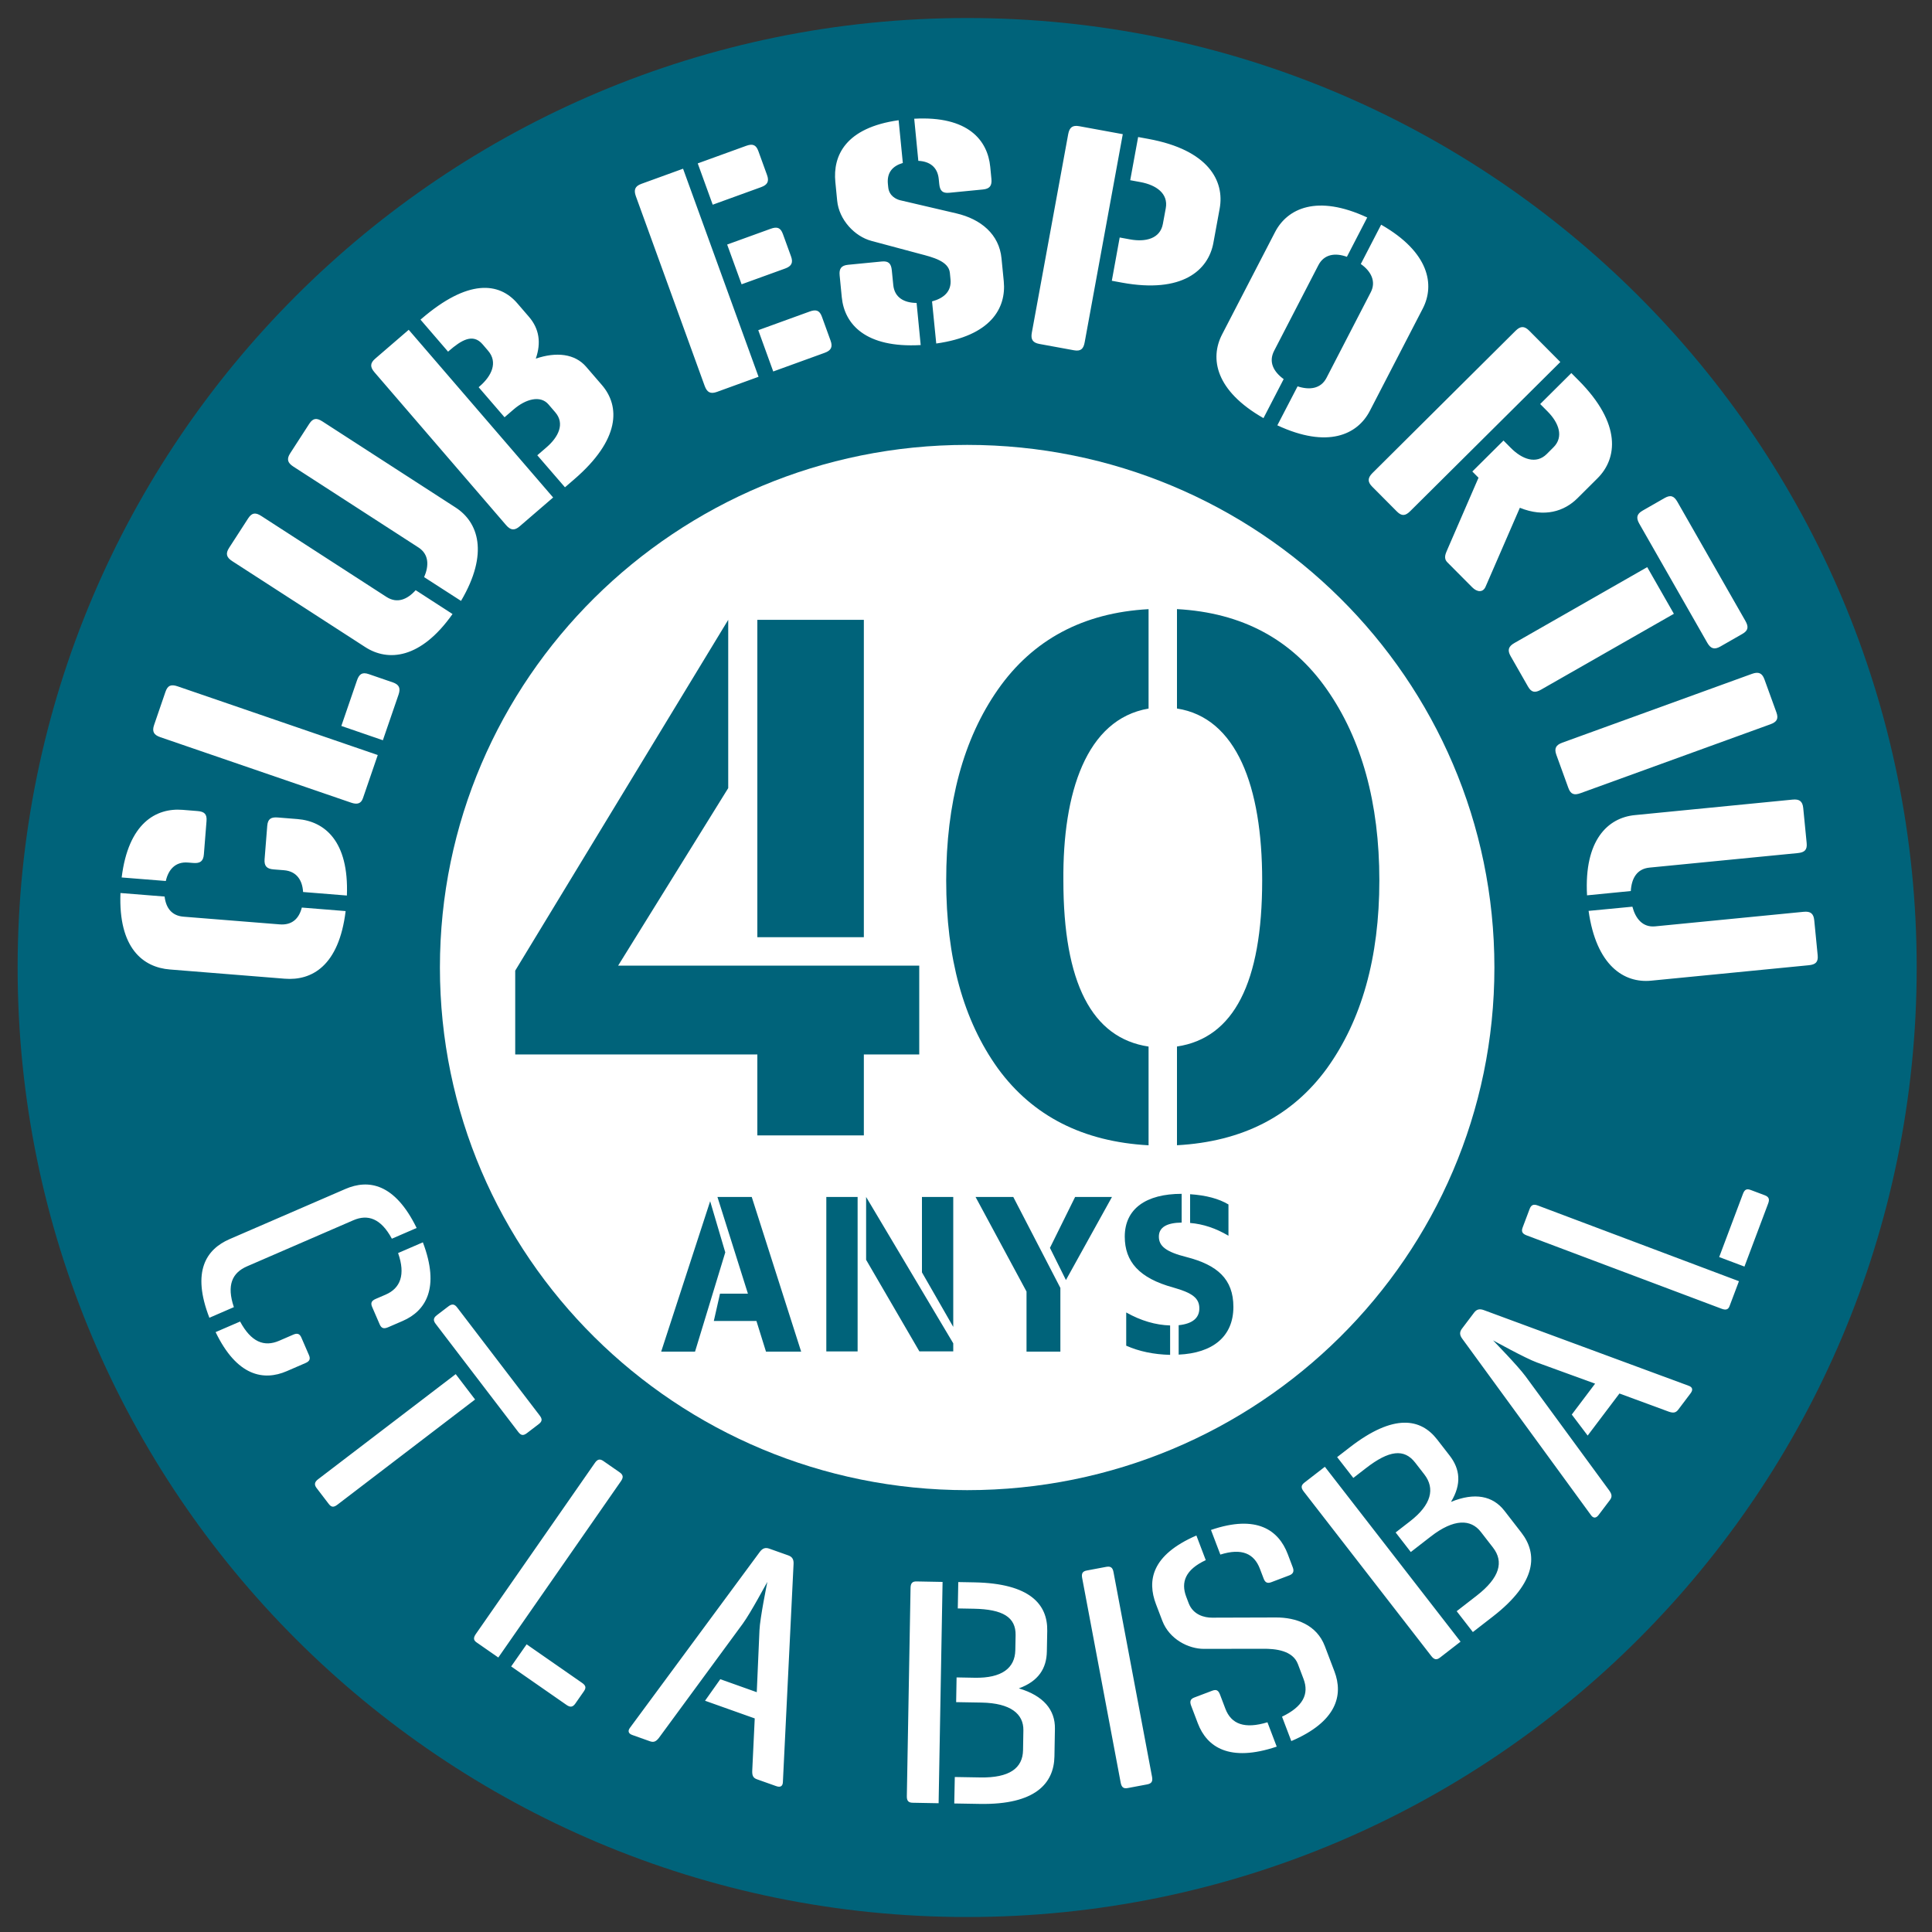
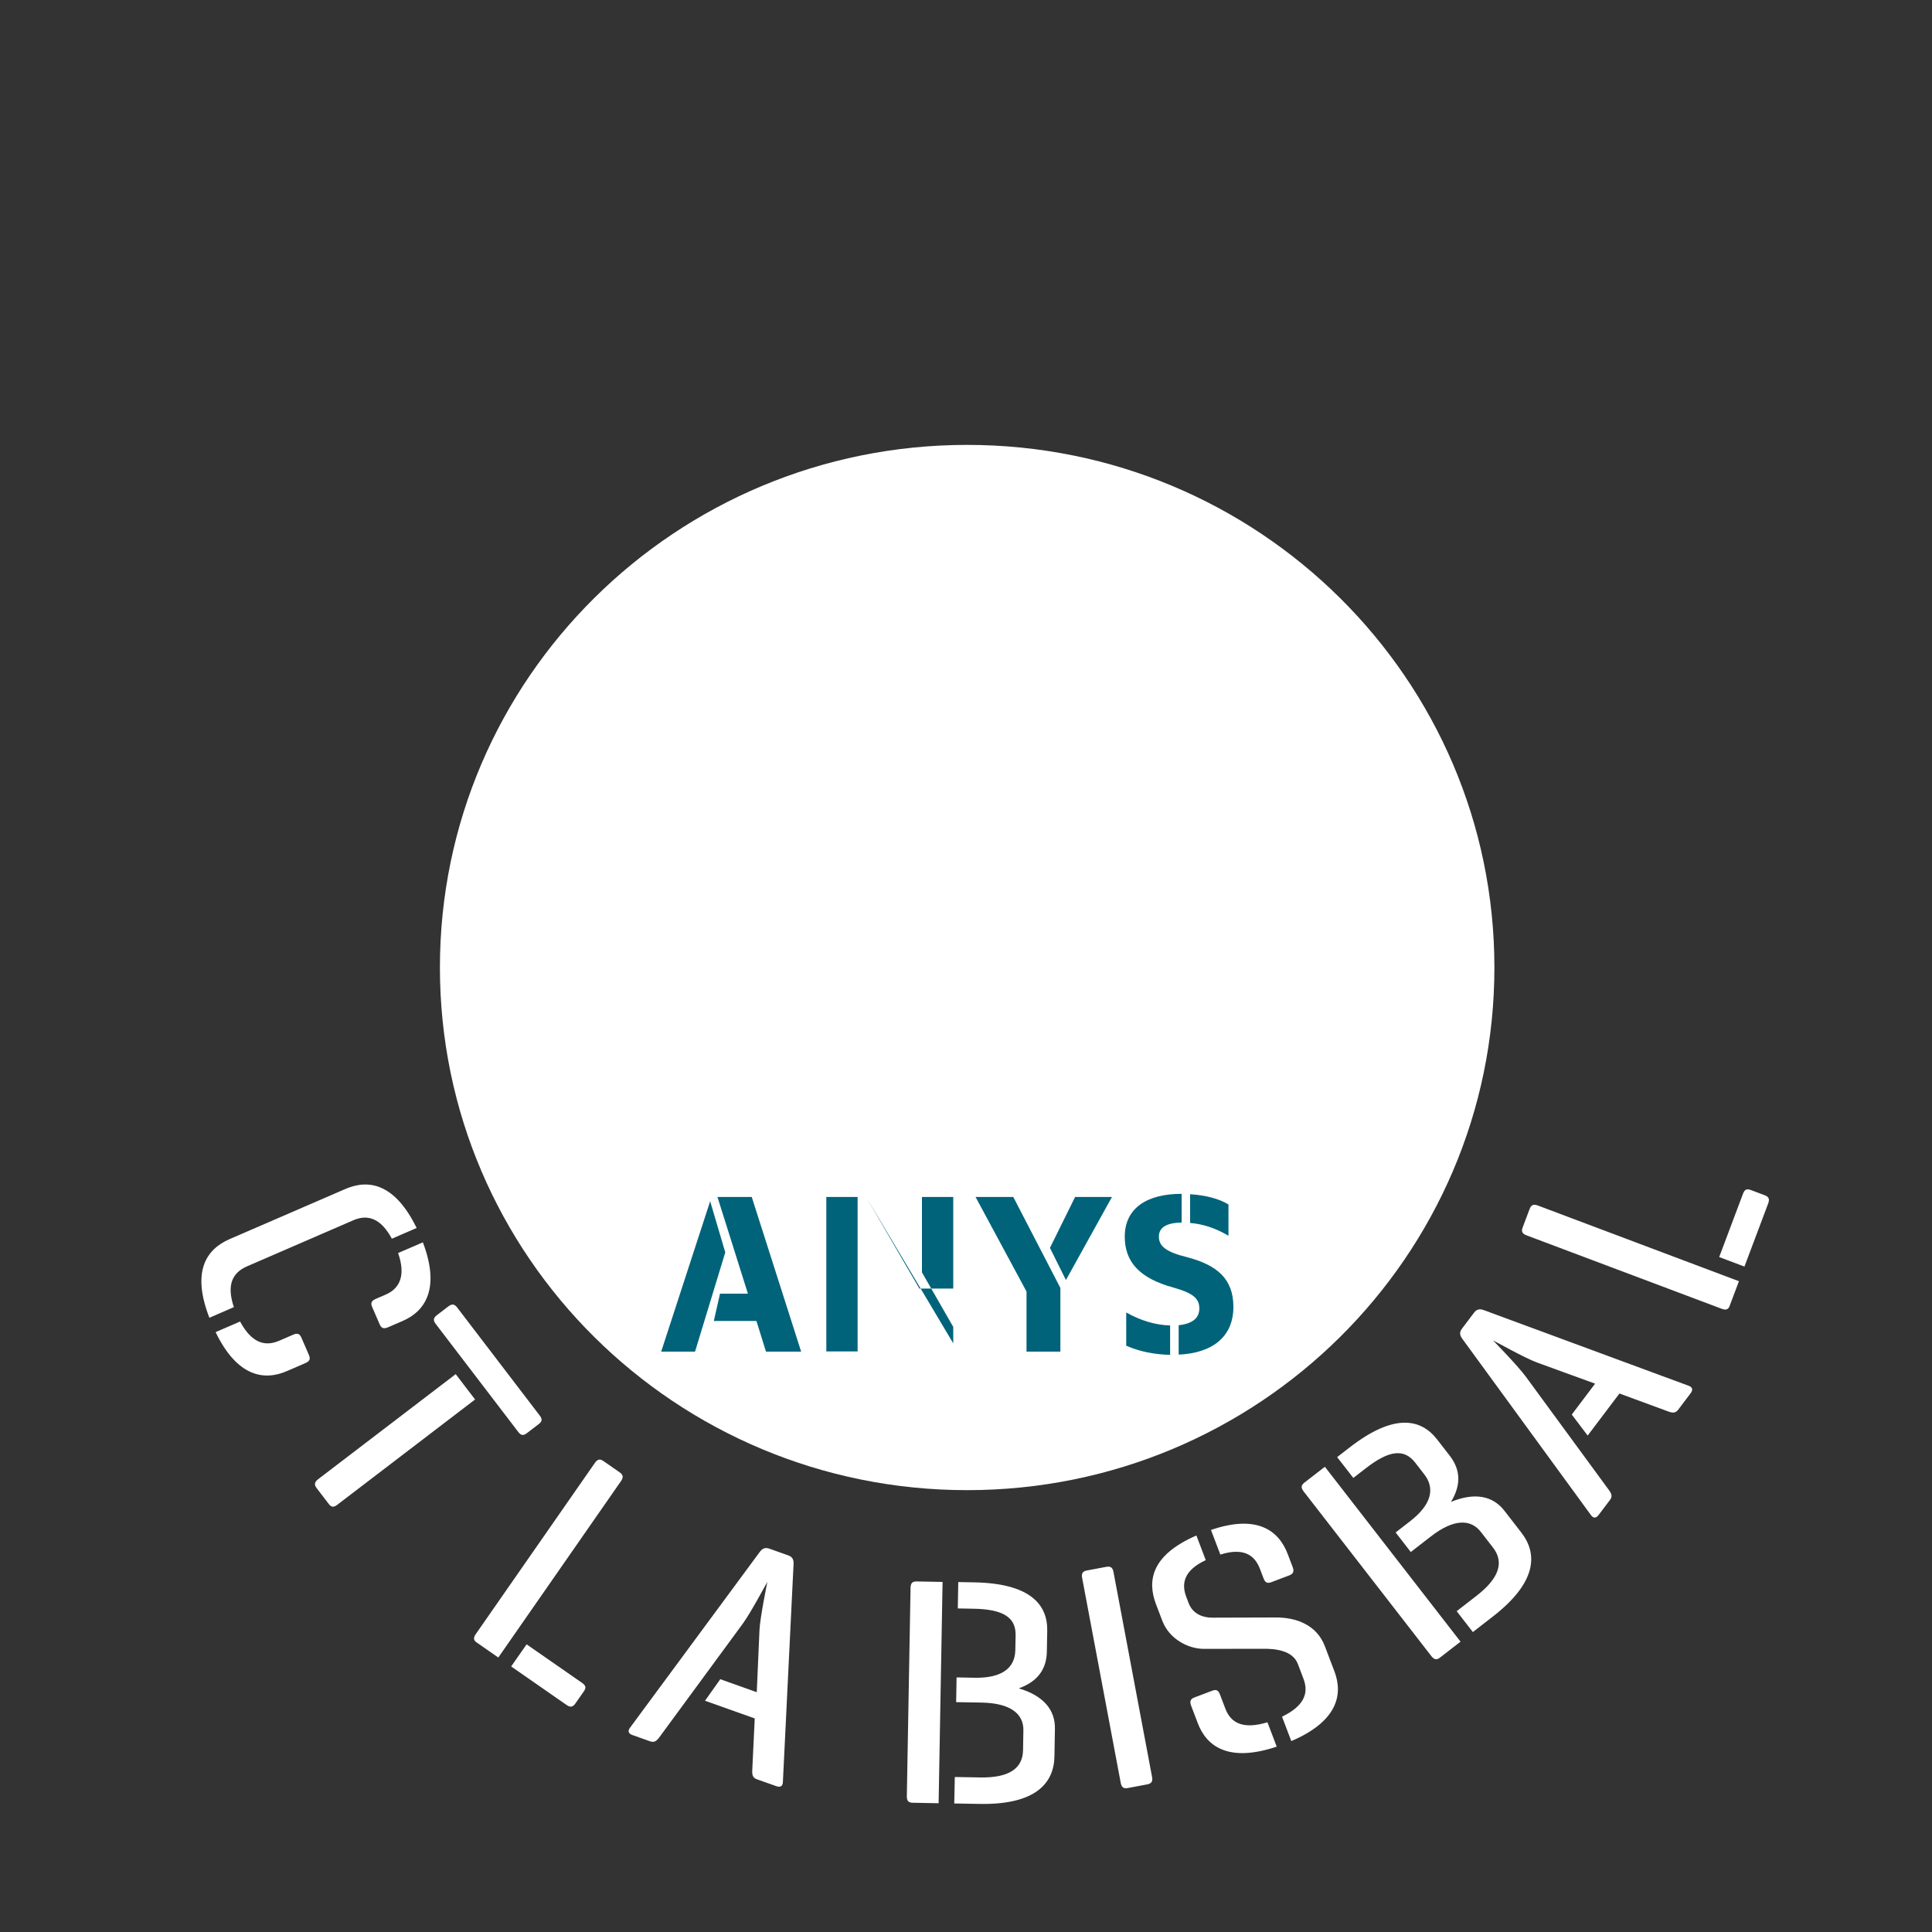
<svg xmlns="http://www.w3.org/2000/svg" xmlns:xlink="http://www.w3.org/1999/xlink" version="1.1" id="Capa_1" x="0px" y="0px" viewBox="0 0 400 400" style="enable-background:new 0 0 400 400;" xml:space="preserve">
  <rect x="0" y="0" width="400" height="400" fill="#333333" stroke="none" />
  <style type="text/css">
	.st0{clip-path:url(#SVGID_00000038391196234461220540000001454736396597551795_);fill:#00637A;}
	.st1{clip-path:url(#SVGID_00000038391196234461220540000001454736396597551795_);fill:#FFFFFF;}
</style>
  <g>
    <defs>
      <rect id="SVGID_1_" x="-12.36" y="-12.29" width="425.2" height="425.2" />
    </defs>
    <clipPath id="SVGID_00000083805853830709372580000010878106693425960628_">
      <use xlink:href="#SVGID_1_" style="overflow:visible;" />
    </clipPath>
-     <path style="clip-path:url(#SVGID_00000083805853830709372580000010878106693425960628_);fill:#00637A;" d="M200.24,396.9   c108.57,0,196.59-88.01,196.59-196.59S308.81,3.73,200.24,3.73S3.65,91.74,3.65,200.31S91.66,396.9,200.24,396.9" />
    <path style="clip-path:url(#SVGID_00000083805853830709372580000010878106693425960628_);fill:#FFFFFF;" d="M361.17,262.23   l4.91-13.06c0.33-0.88,0.16-1.38-0.72-1.71l-2.9-1.09c-0.88-0.33-1.28-0.05-1.61,0.83l-4.91,13.06L361.17,262.23z M356.44,270.96   c0.82,0.31,1.36,0.22,1.64-0.53l1.95-5.17l-41.63-15.67c-0.88-0.33-1.38-0.16-1.71,0.72l-1.45,3.85c-0.31,0.82-0.05,1.28,0.83,1.61   L356.44,270.96z M329.37,313.66c0.48,0.7,1.06,0.72,1.59,0.02l2.36-3.12c0.53-0.7,0.36-1.25-0.13-1.95l-17.34-23.66   c-1.72-2.31-6.31-6.97-6.72-7.44c0,0,6.73,3.73,9.06,4.57l12.06,4.39l-4.83,6.4l3.29,4.35l6.58-8.71l10.24,3.77   c0.81,0.27,1.39,0.29,1.92-0.41l2.56-3.39c0.57-0.75,0.4-1.3-0.41-1.58l-42.4-15.66c-0.86-0.31-1.47-0.18-2,0.52l-2.52,3.33   c-0.53,0.7-0.49,1.32,0.05,2.06L329.37,313.66z M296.34,342.87c0.58,0.75,1.09,0.86,1.79,0.32l4.26-3.3l-28.09-36.21l-4.26,3.3   c-0.69,0.54-0.71,1.06-0.13,1.81L296.34,342.87z M304.94,337.9l4.15-3.22c9.16-7.11,9.28-13,5.89-17.37l-3.51-4.53   c-2.4-3.09-6.14-3.85-11.06-1.83c2.25-3.7,1.87-6.82-0.28-9.59l-2.6-3.35c-3.35-4.31-8.92-5.45-18.08,1.65l-2.61,2.02l3.35,4.31   l2.61-2.02c4.79-3.72,7.91-4.09,10.19-1.16l1.9,2.45c2.27,2.93,1.46,6.29-2.96,9.71l-2.98,2.31l3.14,4.05l4.15-3.22   c4.79-3.72,8.29-3.61,10.35-0.95l2.52,3.25c2.27,2.93,1.42,6.23-3.37,9.95l-4.15,3.22L304.94,337.9z M248,356.8   c1.87,4.91,6.54,8.11,16.33,4.82l-1.92-5.04c-4.72,1.43-7.49,0.4-8.71-2.81l-1.1-2.9c-0.34-0.88-0.73-1.16-1.61-0.83l-3.72,1.41   c-0.82,0.31-0.99,0.81-0.66,1.69L248,356.8z M263.2,327.58l3.72-1.41c0.82-0.31,1.05-0.83,0.74-1.65l-1.05-2.77   c-1.87-4.91-6.38-8.25-15.89-4.99l1.94,5.1c4.44-1.4,6.99-0.21,8.19,2.94l0.77,2.02C261.92,327.63,262.38,327.89,263.2,327.58    M267.35,360.47c9.43-4.02,10.8-9.52,8.93-14.43l-1.99-5.23c-1.68-4.41-5.94-5.96-10.19-5.93l-13.18,0.04c-1.51,0-3.88-0.54-4.82-3   l-0.5-1.32c-1.15-3.02-0.19-5.62,4.04-7.59l-1.94-5.1c-9.34,4.06-10.21,9.36-8.37,14.21l1.32,3.46c1.44,3.78,5.38,5.81,8.62,5.8   l12.18-0.02c2.73-0.03,6.2,0.38,7.26,3.15l1.17,3.09c1.2,3.15-0.12,5.74-4.45,7.82L267.35,360.47z M232.03,369.1   c0.18,0.93,0.58,1.26,1.44,1.1l4.04-0.76c0.93-0.18,1.18-0.63,1.01-1.56l-7.98-42.39c-0.17-0.93-0.58-1.26-1.51-1.09l-4.04,0.76   c-0.86,0.16-1.12,0.62-0.94,1.55L232.03,369.1z M187.75,371.87c-0.02,0.94,0.31,1.35,1.19,1.37l5.39,0.1l0.82-45.82l-5.39-0.1   c-0.88-0.02-1.22,0.38-1.24,1.33L187.75,371.87z M197.57,373.39l5.26,0.09c11.59,0.21,15.38-4.31,15.48-9.83l0.1-5.73   c0.07-3.91-2.37-6.85-7.47-8.36c4.07-1.48,5.74-4.14,5.8-7.65l0.08-4.25c0.1-5.46-3.53-9.84-15.12-10.05l-3.3-0.06l-0.1,5.46   l3.3,0.06c6.06,0.11,8.73,1.77,8.67,5.48l-0.06,3.1c-0.07,3.71-2.8,5.81-8.39,5.71l-3.77-0.07l-0.09,5.12l5.26,0.09   c6.06,0.11,8.72,2.38,8.66,5.75l-0.07,4.11c-0.07,3.71-2.8,5.75-8.87,5.64l-5.26-0.09L197.57,373.39z M130.45,357.69   c-0.52,0.67-0.37,1.23,0.46,1.52l3.68,1.31c0.83,0.29,1.3-0.04,1.83-0.71l17.37-23.65c1.69-2.33,4.75-8.11,5.08-8.64   c0,0-1.54,7.54-1.63,10.01l-0.56,12.82l-7.55-2.69l-3.16,4.46l10.29,3.66l-0.52,10.9c-0.02,0.85,0.14,1.41,0.97,1.7l4,1.42   c0.89,0.32,1.36-0.01,1.38-0.87l2.21-45.15c0.04-0.92-0.27-1.46-1.09-1.75l-3.94-1.4c-0.82-0.29-1.4-0.07-1.95,0.66L130.45,357.69z    M105.83,345.02l11.45,7.96c0.77,0.54,1.3,0.49,1.84-0.28l1.77-2.54c0.54-0.77,0.36-1.23-0.41-1.76l-11.45-7.96L105.83,345.02z    M98.52,338.3c-0.5,0.72-0.55,1.26,0.12,1.72l4.53,3.15l25.39-36.51c0.54-0.78,0.49-1.3-0.28-1.84l-3.37-2.34   c-0.72-0.5-1.23-0.36-1.76,0.42L98.52,338.3z M65.85,306.27c-0.75,0.57-0.83,1.14-0.29,1.83l2.5,3.27   c0.57,0.75,1.06,0.72,1.81,0.15l28.49-21.77l-4.01-5.25L65.85,306.27z M90.2,274.09l17.1,22.38c0.57,0.75,1.05,0.81,1.8,0.24   l2.41-1.84c0.75-0.57,0.81-1.04,0.24-1.79l-17.1-22.38c-0.53-0.7-1.05-0.81-1.8-0.24l-2.41,1.84   C89.69,272.87,89.67,273.4,90.2,274.09 M44.64,275.8c4.39,9.11,9.92,10.17,14.74,8.08l3.9-1.69c0.8-0.35,1.04-0.82,0.69-1.62   l-1.58-3.65c-0.35-0.8-0.85-0.95-1.66-0.6l-2.91,1.26c-3.15,1.37-5.84,0.25-8.11-3.97L44.64,275.8z M47.53,256.55   c-4.82,2.09-7.91,6.66-4.18,16.28l5.07-2.2c-1.53-4.55-0.36-7.11,2.73-8.45l22.01-9.54c2.97-1.29,5.7-0.41,7.97,3.82l5.13-2.22   c-4.53-9.27-9.98-10.14-14.74-8.08L47.53,256.55z M77.04,270.57l1.58,3.65c0.35,0.8,0.85,0.95,1.72,0.58l3.03-1.31   c4.76-2.06,7.77-6.82,4.18-16.28l-5.13,2.22c1.59,4.52,0.45,7.3-2.58,8.61l-2.04,0.88C76.93,269.29,76.69,269.76,77.04,270.57" />
-     <path style="clip-path:url(#SVGID_00000083805853830709372580000010878106693425960628_);fill:#FFFFFF;" d="M338.47,168.76   c-5.57,0.54-10.53,5.16-9.89,16.61l9.06-0.89c0.15-2.59,1.24-4.59,3.86-4.85l30.72-3.01c1.41-0.14,1.97-0.67,1.83-2.08l-0.71-7.24   c-0.14-1.41-0.79-1.89-2.2-1.75L338.47,168.76z M328.9,188.59c1.59,11.36,7.36,14.99,12.93,14.45l32.67-3.2   c1.41-0.14,1.97-0.67,1.83-2.07l-0.71-7.24c-0.14-1.41-0.79-1.89-2.2-1.75l-30.72,3.01c-2.62,0.26-4.09-1.63-4.73-4.07   L328.9,188.59z M323.46,153.76c-1.33,0.48-1.72,1.2-1.23,2.53l2.48,6.84c0.48,1.33,1.21,1.57,2.54,1.08l39.28-14.25   c1.33-0.48,1.74-1.13,1.26-2.46l-2.48-6.84c-0.48-1.33-1.24-1.63-2.57-1.15L323.46,153.76z M313.54,133.13   c-1.23,0.7-1.49,1.47-0.79,2.7l3.61,6.32c0.7,1.23,1.46,1.34,2.69,0.64l27.51-15.71l-5.52-9.66L313.54,133.13z M339.4,108.43   l14.07,24.64c0.7,1.23,1.47,1.49,2.7,0.79l4.56-2.61c1.23-0.7,1.34-1.46,0.64-2.69l-14.07-24.64c-0.7-1.23-1.41-1.52-2.64-0.82   l-4.56,2.61C338.86,106.41,338.7,107.2,339.4,108.43 M284.15,97.94c-1,1-1.05,1.81-0.06,2.81l5.13,5.16c1,1,1.76,0.91,2.76-0.09   l31.07-30.87l-6.46-6.5c-1-1-1.81-0.96-2.81,0.04L284.15,97.94z M304.83,97.62l1.28,1.29l-6.38,14.71   c-0.39,0.95-0.96,1.9-0.06,2.81l5.13,5.16c1.04,1.05,2.23,1.1,2.76-0.09l7.11-16.37c5.09,2.06,9.19,0.74,11.91-1.96l4.16-4.14   c4.11-4.08,5.04-11.27-3.89-20.26l-1.52-1.53l-6.45,6.41l1.52,1.53c2.33,2.34,3.42,5.26,1.22,7.44L320.24,94   c-2.2,2.19-5.11,1.08-7.44-1.26l-1.52-1.53L304.83,97.62z M253.02,69.24c-2.57,4.97-1.39,11.65,8.57,17.33l4.18-8.08   c-2.09-1.53-3.18-3.54-1.97-5.87l9.16-17.72c1.18-2.28,3.47-2.61,5.9-1.73l4.21-8.14c-10.39-4.84-16.55-1.88-19.09,3.03   L253.02,69.24z M264.46,88.06c10.39,4.84,16.58,1.97,19.15-2.99l10.96-21.19c2.54-4.91,1.33-11.68-8.62-17.36l-4.21,8.14   c2.06,1.44,3.24,3.57,2.06,5.85l-9.16,17.72c-1.21,2.33-3.59,2.54-5.99,1.76L264.46,88.06z M213.63,68.87   c-0.26,1.39,0.17,2.08,1.56,2.34l7.16,1.31c1.39,0.25,1.97-0.26,2.22-1.65l7.89-43.09l-9.01-1.65c-1.39-0.26-2.03,0.24-2.29,1.64   L213.63,68.87z M230.19,58.13l2.12,0.39c12.46,2.28,17.87-2.55,18.91-8.25l1.3-7.09c1.04-5.7-2.3-12.14-14.76-14.42l-2.12-0.39   L234,37.31l2.12,0.39c3.25,0.6,5.8,2.36,5.24,5.41l-0.6,3.25c-0.56,3.05-3.57,3.8-6.82,3.2l-2.12-0.39L230.19,58.13z M174.28,61.53   c0.54,5.57,4.89,10.56,16.34,9.91l-0.85-8.72c-2.58-0.02-4.58-1.11-4.83-3.73l-0.3-3.02c-0.14-1.41-0.67-1.97-2.08-1.83l-6.97,0.68   c-1.41,0.14-1.89,0.79-1.75,2.2L174.28,61.53z M196.54,39.91l6.97-0.68c1.41-0.14,1.89-0.79,1.75-2.2l-0.24-2.48   c-0.54-5.5-4.56-10.59-15.74-9.97l0.85,8.72c2.31,0.11,3.98,1.24,4.23,3.78l0.1,1.01C194.6,39.49,195.13,40.05,196.54,39.91    M193.84,71.12c11.29-1.58,14.52-7.31,13.98-12.88l-0.47-4.76c-0.48-4.96-4.25-8.12-9.38-9.31l-11.64-2.72   c-0.76-0.2-2.25-0.86-2.43-2.67l-0.07-0.67c-0.24-2.41,0.99-3.75,3.09-4.37l-0.87-8.85c-11.02,1.55-13.64,7.36-13.1,12.79   l0.38,3.89c0.38,3.89,3.57,7.37,7.11,8.31l10.01,2.68c2.64,0.69,5.97,1.51,6.21,3.93l0.13,1.34c0.25,2.55-1.44,3.93-3.82,4.57   L193.84,71.12z M160.09,76.91l10.64-3.86c1.33-0.48,1.72-1.2,1.23-2.53l-1.79-4.94c-0.48-1.33-1.21-1.57-2.54-1.08l-10.64,3.86   L160.09,76.91z M153.54,58.86l9-3.26c1.33-0.48,1.72-1.2,1.23-2.53l-1.68-4.62c-0.48-1.33-1.21-1.57-2.54-1.08l-9,3.26   L153.54,58.86z M148.43,81.14l8.62-3.13l-15.63-43.08l-8.62,3.13c-1.33,0.48-1.63,1.24-1.15,2.57l14.25,39.28   C146.39,81.24,147.1,81.62,148.43,81.14 M147.56,42.38l10.01-3.63c1.33-0.48,1.72-1.2,1.23-2.53l-1.79-4.94   c-0.48-1.33-1.21-1.57-2.54-1.08l-10.01,3.63L147.56,42.38z M104.78,108.72c0.92,1.07,1.73,1.18,2.8,0.26l6.94-5.98l-29.9-34.72   l-6.94,5.98c-1.07,0.92-1.08,1.73-0.16,2.8L104.78,108.72z M116.97,100.89l1.89-1.63c9.6-8.26,9.54-15.15,5.76-19.54l-3.26-3.78   c-2.33-2.71-6.17-3.14-10.43-1.69c1.15-3.3,0.7-6.2-1.41-8.65l-2.42-2.81c-3.78-4.39-10.22-5.06-19.83,3.21l-0.21,0.18l5.71,6.63   l0.2-0.18c2.5-2.16,4.92-3.7,6.94-1.35l1.14,1.33c2.07,2.4,0.76,5.22-1.75,7.38l-0.2,0.18l5.36,6.22l1.89-1.63   c2.5-2.16,5.53-2.98,7.2-1.04l1.41,1.64c2.03,2.35,0.67,5.12-1.83,7.27l-1.89,1.63L116.97,100.89z M75.63,133.98   c4.69,3.03,11.45,2.51,18.06-6.85l-7.63-4.94c-1.73,1.93-3.83,2.82-6.04,1.4L54.1,106.83c-1.19-0.77-1.95-0.7-2.72,0.49l-3.95,6.11   c-0.77,1.19-0.55,1.97,0.64,2.74L75.63,133.98z M95.45,124.41c5.82-9.88,3.57-16.31-1.13-19.34L66.75,87.25   c-1.19-0.77-1.95-0.7-2.72,0.49l-3.95,6.11c-0.77,1.19-0.55,1.97,0.64,2.74l25.92,16.76c2.21,1.43,2.18,3.82,1.17,6.14   L95.45,124.41z M79.27,153.26l3.24-9.43c0.46-1.34,0.15-2.09-1.19-2.55l-4.97-1.71c-1.34-0.46-1.98-0.04-2.44,1.3l-3.24,9.43   L79.27,153.26z M72.69,166.18c1.27,0.44,2.07,0.21,2.46-0.94l3.06-8.92L36.78,142.1c-1.34-0.46-2.07-0.21-2.52,1.13l-2.36,6.88   c-0.46,1.34-0.06,2.05,1.28,2.51L72.69,166.18z M71.82,185.41c0.44-11.32-4.65-15.38-10.22-15.83l-4.1-0.33   c-1.41-0.11-2.05,0.31-2.17,1.72l-0.55,6.92c-0.11,1.41,0.45,2,1.86,2.11l2.15,0.17c2.62,0.21,3.82,2.07,3.96,4.51L71.82,185.41z    M58.94,202.63c5.58,0.45,11.23-2.61,12.62-14l-9.07-0.73c-0.59,2.32-2.05,3.69-4.61,3.48L38,189.79   c-2.42-0.19-3.64-1.78-3.92-4.17l-9.14-0.73c-0.45,11.46,4.71,15.39,10.22,15.83L58.94,202.63z M42.21,176.88l0.55-6.92   c0.11-1.41-0.45-1.93-1.86-2.04l-3.09-0.25c-5.51-0.44-11.24,2.75-12.62,14l9.14,0.73c0.53-2.39,2.01-4.03,4.57-3.82l1.14,0.09   C41.45,178.78,42.1,178.29,42.21,176.88" />
    <path style="clip-path:url(#SVGID_00000083805853830709372580000010878106693425960628_);fill:#FFFFFF;" d="M200.24,308.52   c60.29,0,109.16-48.45,109.16-108.2c0-59.76-48.87-108.21-109.16-108.21S91.08,140.55,91.08,200.31   C91.08,260.07,139.95,308.52,200.24,308.52" />
-     <path style="clip-path:url(#SVGID_00000083805853830709372580000010878106693425960628_);fill:#00637A;" d="M243.68,237.11   c13.53-0.74,23.82-6.03,31.02-15.88c7.2-10,10.88-22.93,10.88-38.96s-3.67-29.26-10.88-39.55c-7.2-10.29-17.49-15.88-31.02-16.61   v20.58c12.35,1.91,17.64,16.17,17.64,35.58c0,21.17-5.88,32.64-17.64,34.4V237.11z M237.8,216.68   c-11.76-1.76-17.64-13.23-17.64-34.4c-0.15-18.08,4.7-33.37,17.64-35.58v-20.58c-13.53,0.73-23.96,6.32-31.17,16.61   c-7.2,10.29-10.73,23.52-10.73,39.55s3.53,28.96,10.73,38.96c7.2,9.85,17.64,15.14,31.17,15.88V216.68z M156.8,194.04h22.05v-65.71   H156.8V194.04z M127.98,199.92l22.79-36.75v-34.84l-44.1,72.63v17.35h50.13v16.76h22.05v-16.76h11.47v-18.38H127.98z" />
-     <path style="clip-path:url(#SVGID_00000083805853830709372580000010878106693425960628_);fill:#00637A;" d="M242.26,274.42   c-3-0.09-6.04-0.97-9.09-2.69v6.88c2.69,1.19,5.69,1.81,9.09,1.9V274.42z M254.34,249.37c-1.98-1.19-4.63-1.9-7.94-2.12v5.95   c2.69,0.22,5.34,1.1,7.94,2.65V249.37z M244.02,280.46c7.01-0.31,11.34-3.7,11.34-9.88c0-5.78-3.35-8.69-9.7-10.32   c-4.23-1.06-5.73-2.25-5.73-4.23c0-1.9,1.59-2.87,4.72-2.91v-5.95c-7.37,0-11.78,3.09-11.78,8.86c0,5.16,2.96,8.6,10.06,10.54   c3.88,1.1,5.38,2.16,5.38,4.32c0,1.98-1.41,3.18-4.28,3.48V280.46z M217.38,258.36l3.31,6.66l9.53-17.2h-7.63L217.38,258.36z    M212.53,267.4v12.44h7.01v-13.19l-9.75-18.83h-7.81L212.53,267.4z M197.36,247.82h-6.48v15.61l6.48,11.29V247.82z M197.36,279.8   v-1.68l-18.04-30.3v13.01l11.03,18.96H197.36z M177.56,247.82h-6.48v31.98h6.48V247.82z M136.89,279.84h7.01l6.26-20.55   l-3.13-10.59L136.89,279.84z M155.64,247.82h-7.1l6.31,20.02h-5.78l-1.28,5.65h8.82l1.98,6.35h7.28L155.64,247.82z" />
+     <path style="clip-path:url(#SVGID_00000083805853830709372580000010878106693425960628_);fill:#00637A;" d="M242.26,274.42   c-3-0.09-6.04-0.97-9.09-2.69v6.88c2.69,1.19,5.69,1.81,9.09,1.9V274.42z M254.34,249.37c-1.98-1.19-4.63-1.9-7.94-2.12v5.95   c2.69,0.22,5.34,1.1,7.94,2.65V249.37z M244.02,280.46c7.01-0.31,11.34-3.7,11.34-9.88c0-5.78-3.35-8.69-9.7-10.32   c-4.23-1.06-5.73-2.25-5.73-4.23c0-1.9,1.59-2.87,4.72-2.91v-5.95c-7.37,0-11.78,3.09-11.78,8.86c0,5.16,2.96,8.6,10.06,10.54   c3.88,1.1,5.38,2.16,5.38,4.32c0,1.98-1.41,3.18-4.28,3.48V280.46z M217.38,258.36l3.31,6.66l9.53-17.2h-7.63L217.38,258.36z    M212.53,267.4v12.44h7.01v-13.19l-9.75-18.83h-7.81L212.53,267.4z M197.36,247.82h-6.48v15.61l6.48,11.29V247.82z M197.36,279.8   v-1.68l-18.04-30.3l11.03,18.96H197.36z M177.56,247.82h-6.48v31.98h6.48V247.82z M136.89,279.84h7.01l6.26-20.55   l-3.13-10.59L136.89,279.84z M155.64,247.82h-7.1l6.31,20.02h-5.78l-1.28,5.65h8.82l1.98,6.35h7.28L155.64,247.82z" />
  </g>
</svg>